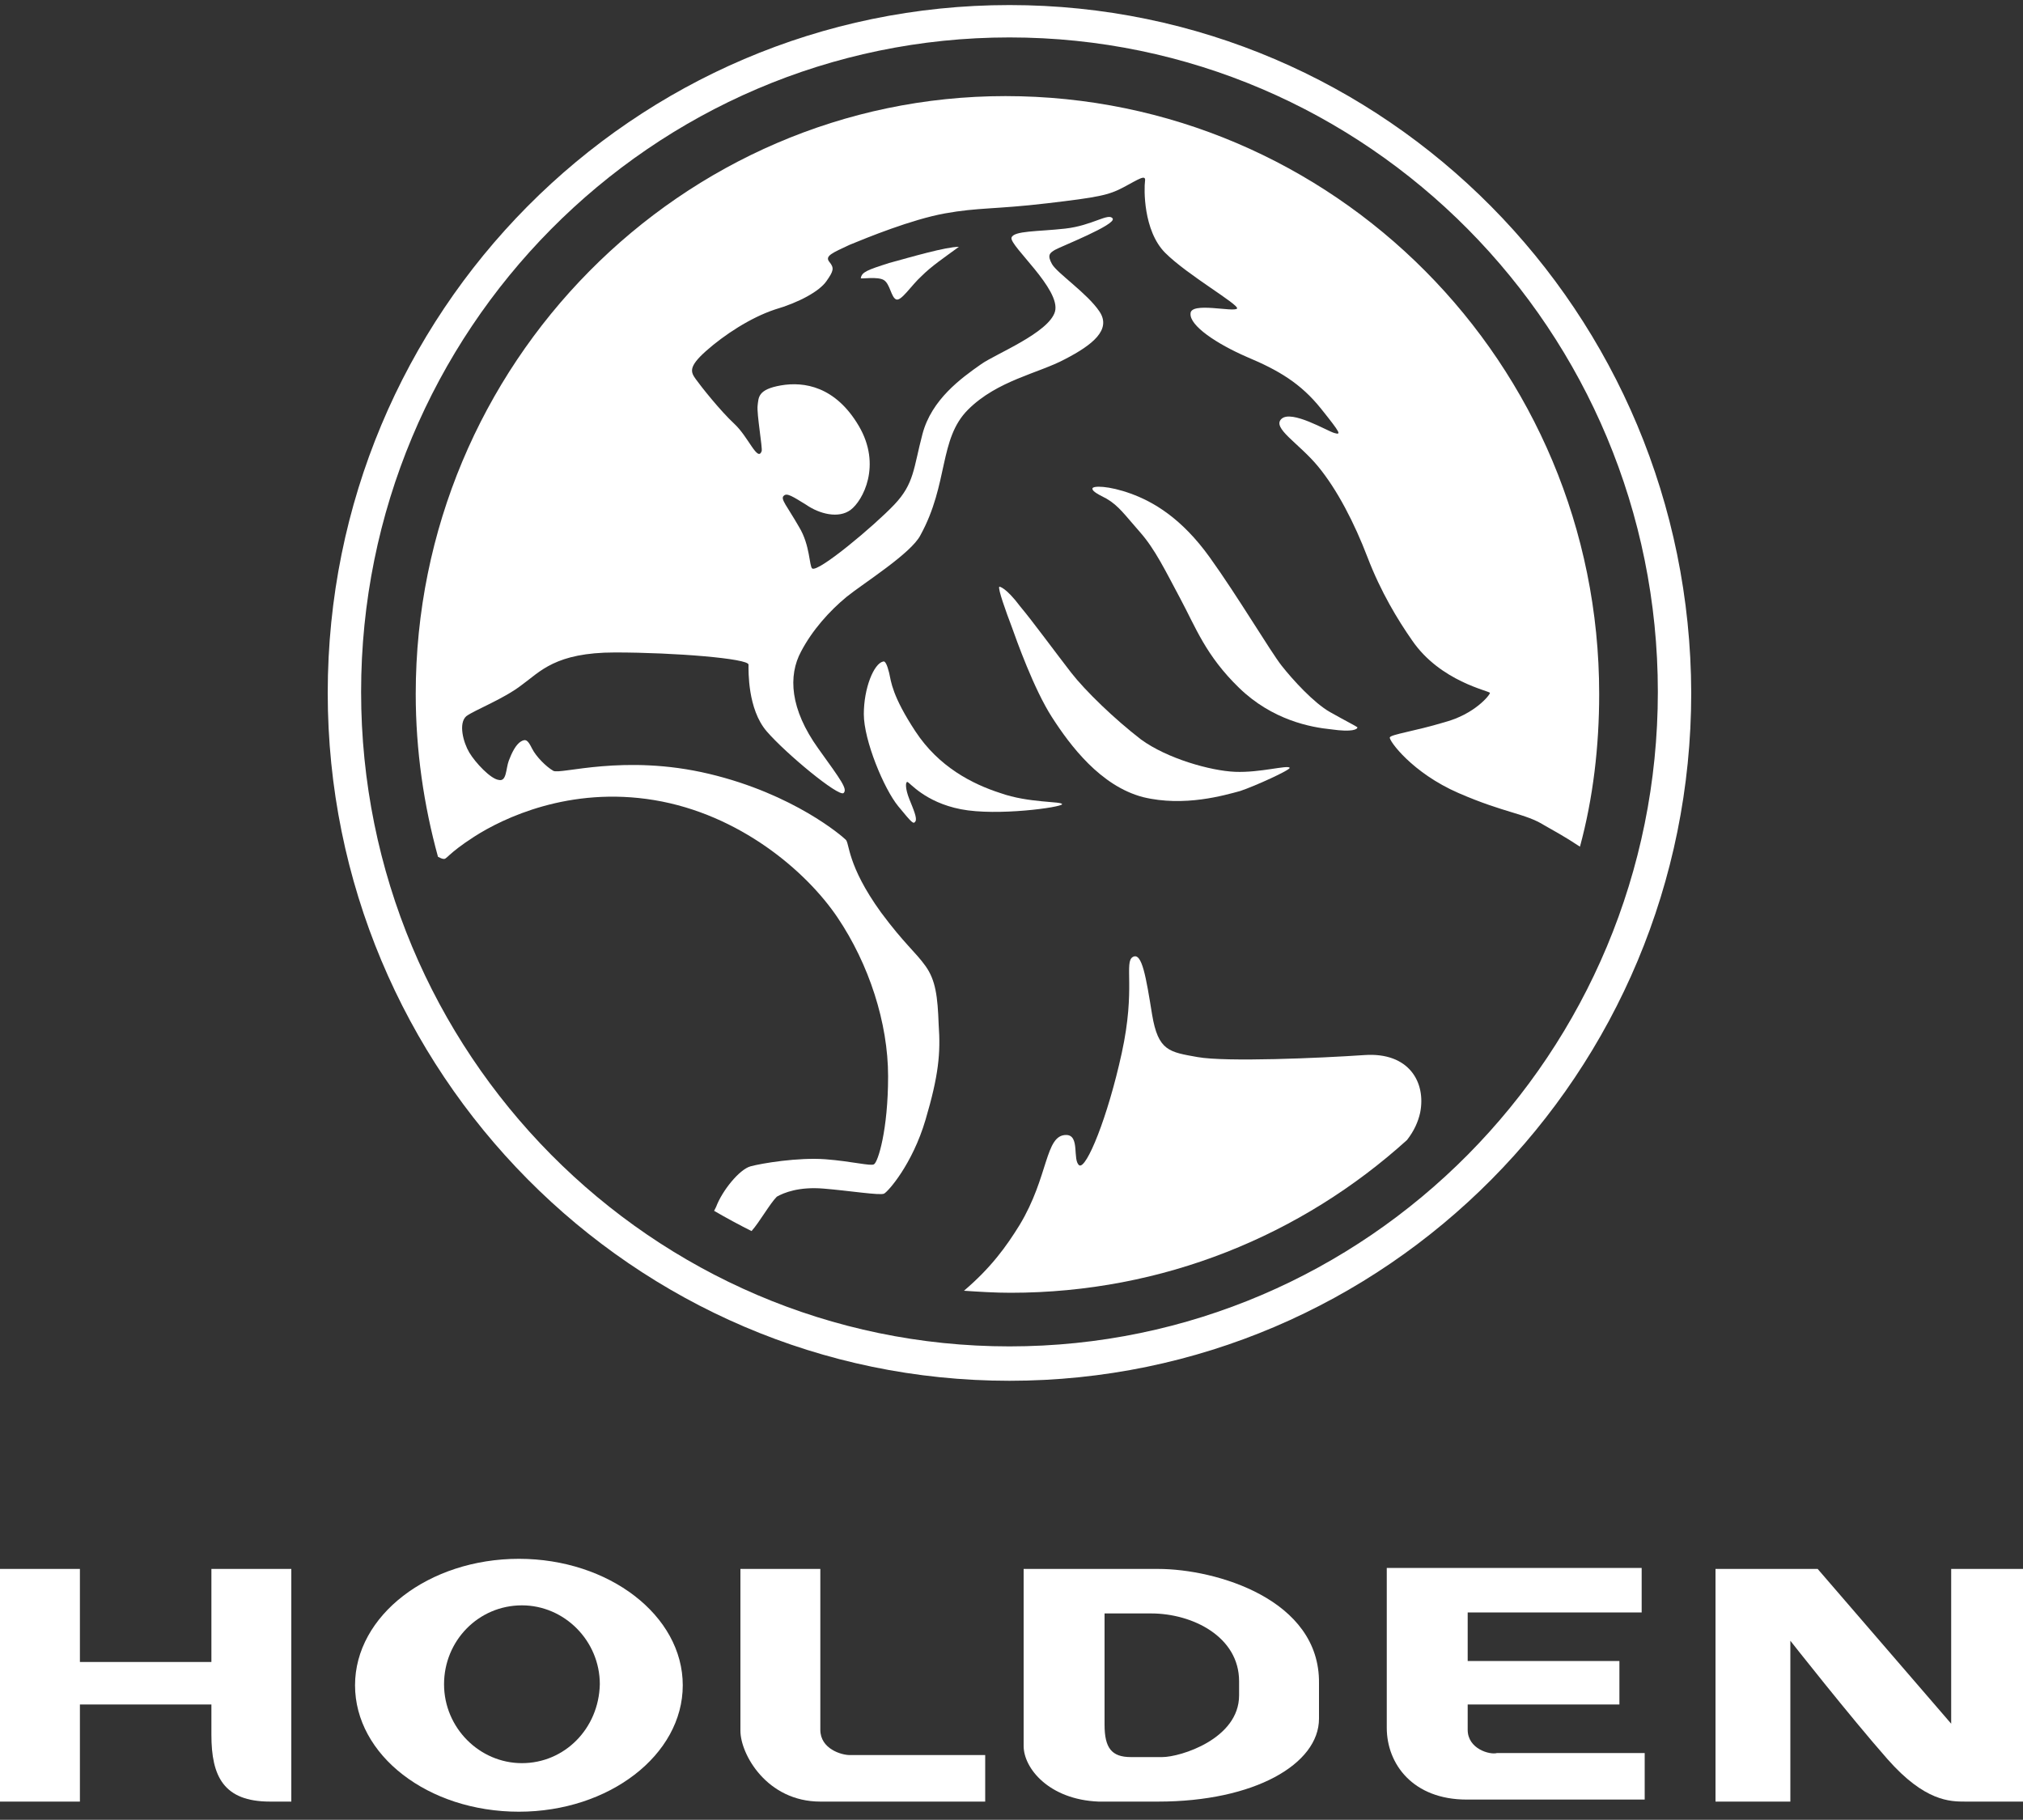
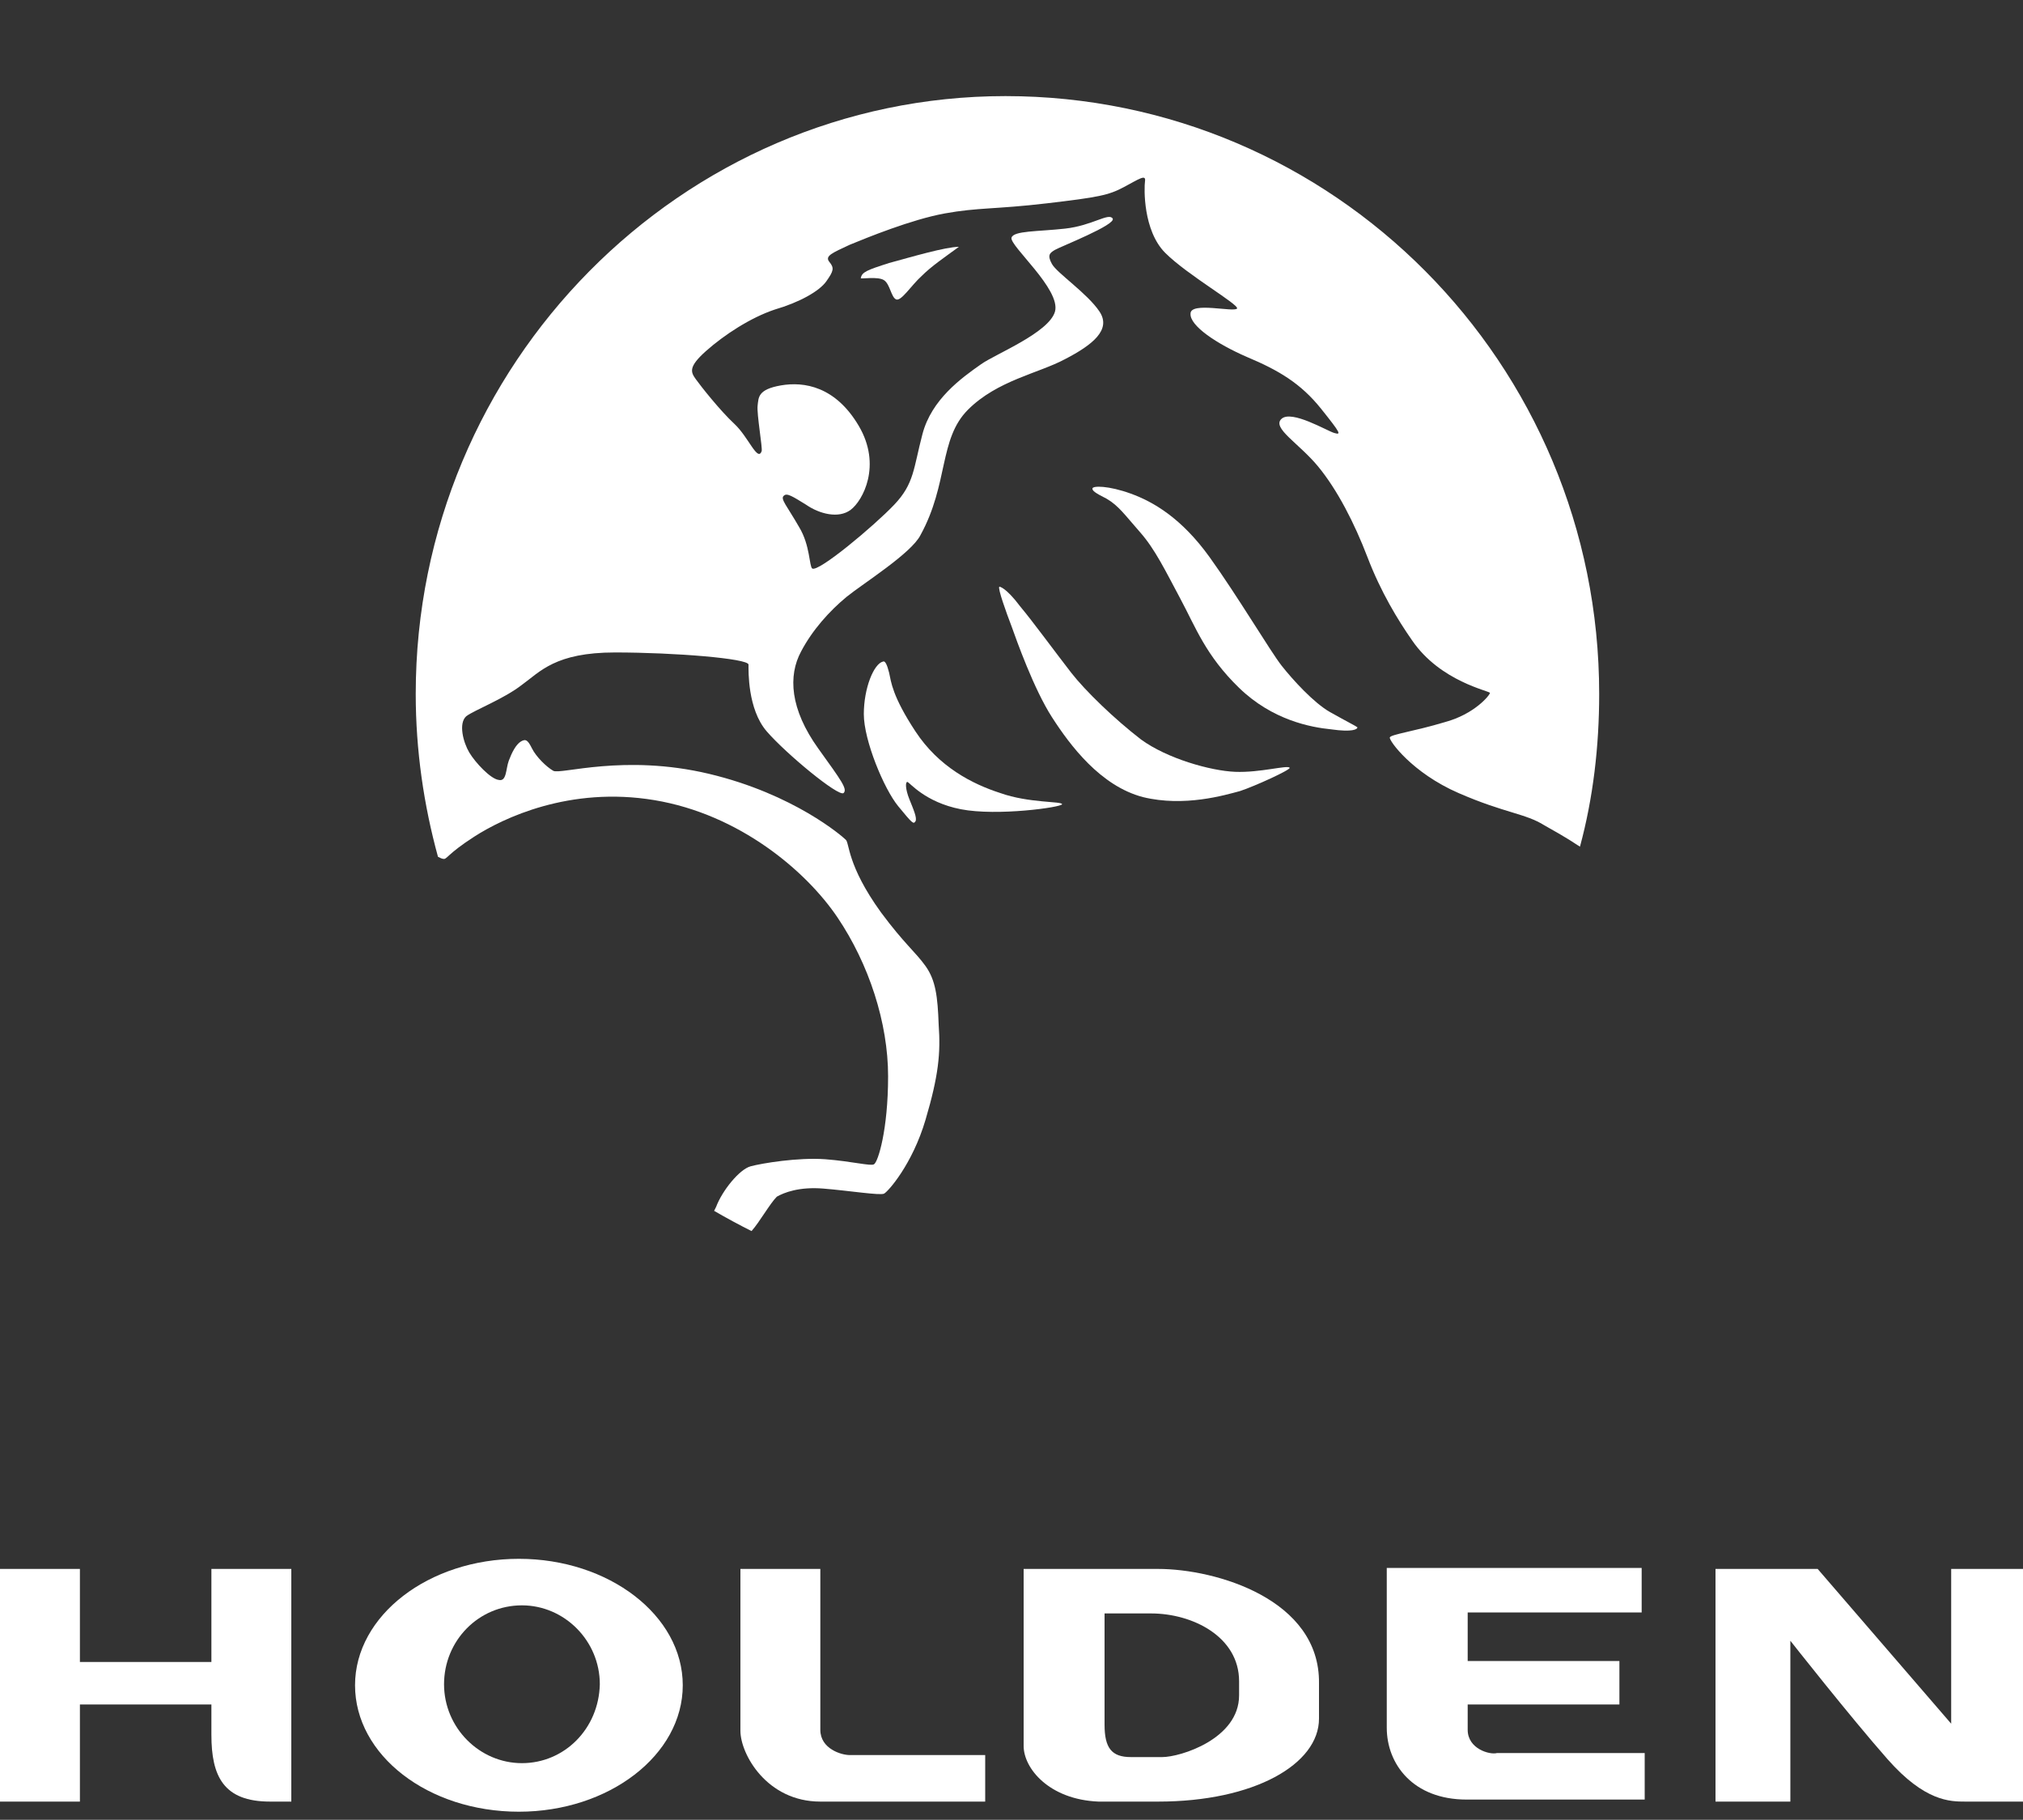
<svg xmlns="http://www.w3.org/2000/svg" version="1.1" id="Layer_1" x="0px" y="0px" viewBox="0 0 200 179.9" style="enable-background:new 0 0 200 179.9;" xml:space="preserve">
  <rect x="0" y="0" width="200" height="179.9" fill="#333333" stroke="none" />
  <style type="text/css">
	.st0{fill:#FFFFFF;}
</style>
  <g>
-     <path class="st0" d="M99.8,0.5c-37.2,0-67.4,30.4-67.4,68c0,37.5,30.2,68,67.4,68c37.2,0,67.4-30.4,67.4-68   C167.1,30.9,137,0.5,99.8,0.5z M99.8,133.1c-35.4,0-64.1-29-64.1-64.7c0-35.7,28.7-64.7,64.1-64.7c35.4,0,64.1,29,64.1,64.7   C163.9,104.1,135.2,133.1,99.8,133.1z" />
    <g>
      <path class="st0" d="M20.9,164.3h-13v-9.2H0v23h7.9v-9.6h13c0,1.1,0,2.1,0,3c0,4.1,1.2,6.6,5.8,6.6h2.1v-23h-7.9    C20.9,155.1,20.9,159.5,20.9,164.3z" />
      <path class="st0" d="M81.1,171v-0.3v-15.6h-7.9c0,0,0,9.7,0,16c0,2.3,2.6,7,7.9,7h16.3v-4.6c0,0-12.6,0-13.4,0    C83.2,173.5,81.1,172.9,81.1,171z" />
      <path class="st0" d="M145.1,171v-0.3v-2.2h15v-4.3h-15v-4.8h17.2v-4.4h-17.2h-3h-5c0,0,0,9.5,0,15.8c0,3.6,2.6,7.1,7.9,7.1    c0,0,0,0,0,0h17.6v-4.6c0,0-13.9,0-14.6,0C147.3,173.5,145.1,172.9,145.1,171z" />
      <path class="st0" d="M114.5,155.1c-5.4,0-2.3,0-5.4,0v0h-7.9c0,0,0,11.2,0,17.5c0,2.2,2.5,5.3,7.4,5.5v0c0.8,0,2.5,0,5.9,0    c9.5,0,15.9-3.7,15.9-8.2c0-0.8,0-1.5,0-3.5C130.5,158.1,120.2,155.1,114.5,155.1z M122.5,166.2c0,0.7,0,1.2,0,1.4    c0,4.3-5.8,6.1-7.6,6.1c-1.8,0-1.2,0-3.1,0c-1.9,0-2.6-0.9-2.6-3.2s0-11,0-11s1.8,0,4.6,0C117.9,159.5,122.5,161.8,122.5,166.2    C122.5,166.2,122.5,166.2,122.5,166.2z" />
      <path class="st0" d="M192.9,155.1v15.3l-13.2-15.3l-10.1,0v23h7.4v-15.9c0,0,5.9,7.5,9.6,11.7c3.7,4.2,6.2,4.2,7.7,4.2    c1.5,0,5.8,0,5.8,0v-23H192.9z" />
      <path class="st0" d="M51.3,154.1c-8.9,0-16.2,5.6-16.2,12.5c0,6.9,7.2,12.5,16.2,12.5c8.9,0,16.2-5.6,16.2-12.5    C67.5,159.7,60.2,154.1,51.3,154.1z M51.6,174.3c-4.2,0-7.7-3.5-7.7-7.8c0-4.3,3.4-7.8,7.7-7.8c4.2,0,7.7,3.5,7.7,7.8    C59.2,170.9,55.8,174.3,51.6,174.3z" />
    </g>
    <g>
      <path class="st0" d="M85.1,27.5L85.1,27.5c0,0.1,1.7-0.2,2.3,0.2s0.7,1.7,1.2,1.9c0.5,0.2,1.5-1.4,2.5-2.3c1-1,2.2-1.8,3.7-2.9    c-1.3,0-4.7,1-6.9,1.6C85.7,26.7,85.2,26.9,85.1,27.5z" />
      <g>
-         <path class="st0" d="M134.9,104.3c-4.4,0.3-13.7,0.7-16.5,0.2c-2.8-0.5-3.9-0.6-4.5-4.2c-0.6-3.7-1-6.2-1.9-5.7     c-0.9,0.5,0.3,3.1-1.1,9.5c-1.4,6.4-3.5,11.5-4.2,11.1c-0.7-0.5,0.1-3-1.3-3c-2.1,0-1.7,4.1-4.6,8.9c-1.3,2.1-2.8,4.2-5.5,6.5     c1.5,0.1,3.1,0.2,4.6,0.2c15.1,0,28.8-5.7,39.2-15.1c0.7-0.9,1.1-1.8,1.3-2.7C141,107,139.3,104,134.9,104.3z" />
        <path class="st0" d="M81.4,117.5c2.5,0.2,5.6,0.7,6,0.5c0.4-0.2,2.8-2.9,4.1-7.3c1.3-4.4,1.5-6.6,1.3-9.4     c-0.1-2.8-0.3-4.4-1.3-5.8s-2.1-2.2-4.4-5.3c-3.4-4.7-3.1-6.9-3.5-7.2c-0.3-0.3-5.1-4.5-13.5-6.5c-8.4-2-14.7,0.1-15.4-0.3     c-0.7-0.4-1.7-1.4-2.1-2.2c-0.4-0.8-0.6-1-1.1-0.7s-0.9,1.1-1.2,1.9c-0.3,0.8-0.2,2.1-1,1.9c-0.8-0.1-2.3-1.7-2.9-2.7     s-1.1-2.9-0.3-3.6c0.8-0.6,3.7-1.7,5.5-3.1c1.8-1.3,3.3-3.2,9.2-3.2c5.9,0,13.2,0.6,13.2,1.2c0,0.6-0.1,4.4,1.8,6.6     c1.9,2.2,7.1,6.5,7.6,6.1c0.4-0.4-0.2-1.2-2.5-4.4c-2.8-3.9-3-7.2-1.7-9.6c1.1-2.1,2.8-4,4.5-5.4c1.6-1.3,6.4-4.3,7.3-6.1     c2.8-5.1,1.8-9.5,4.7-12.4s7-3.6,9.6-5c2.7-1.4,4.6-2.9,3.4-4.7c-1.2-1.8-4.2-3.8-4.7-4.7c-0.5-0.9-0.2-1.1,0.3-1.4     c0.5-0.3,6.1-2.5,5.7-3.1c-0.4-0.6-2,0.7-4.7,1c-2.7,0.3-5.1,0.2-5.3,0.9c-0.2,0.8,4.9,5.1,4.3,7.3c-0.6,2.1-5.9,4.2-7.3,5.2     c-2,1.4-4.9,3.5-5.8,6.9c-0.9,3.4-0.8,4.9-2.8,7c-2,2.1-7.5,6.7-8.1,6.3C80,56,80.1,53.9,79,52.1c-1.2-2.1-1.9-2.8-1.5-3.1     c0.3-0.3,0.9,0.1,2.2,0.9c1.3,0.9,3.2,1.4,4.4,0.5s3.1-4.4,0.8-8.3s-5.4-4.4-7.7-4c-2.3,0.4-2.2,1.2-2.3,2     c-0.1,0.8,0.5,4.2,0.4,4.5c-0.4,1.1-1.3-1.4-2.7-2.7c-1.4-1.3-3.3-3.7-3.8-4.4s-0.8-1.2,1-2.8s4.4-3.3,6.8-4.1     c2.4-0.7,4.4-1.8,5.1-2.8s0.8-1.3,0.3-1.9s0.3-0.9,2-1.7c1.7-0.7,6.1-2.5,9.4-3.1s5-0.4,10.1-1c5.1-0.6,6.1-0.8,7.6-1.6     c1.5-0.8,2.2-1.3,2.1-0.6c-0.1,0.7-0.2,4.9,2,7.1c2.2,2.2,7.3,5.1,7.1,5.5c-0.3,0.4-4.6-0.7-4.6,0.5c-0.1,1.2,2.6,3,5.6,4.3     c3.1,1.3,5.3,2.6,7.3,5.1s2,2.6,1.3,2.4c-0.7-0.2-4.2-2.3-5.2-1.4c-1,0.9,1.7,2.4,3.6,4.7c1.9,2.3,3.6,5.6,4.9,9     c1.3,3.4,3,6.2,4.4,8.2c2.8,4.1,7.7,5,7.7,5.2c0,0.2-1.5,2.1-4.5,2.9c-3,0.9-5.3,1.2-5.4,1.5s2.2,3.5,6.8,5.5     c4.6,2,6.6,2,8.5,3.2c0.7,0.4,2,1.1,3.5,2.1c1.3-4.8,1.9-9.9,1.9-15.1c0-32.7-26.3-59.1-58.7-59.1C67.4,9.5,41.1,36,41.1,68.6     c0,5.6,0.8,11,2.2,16.1c0.2,0.1,0.4,0.2,0.5,0.2c0.4,0.1,0.3-0.4,3.1-2.2s9.4-5,17.8-3.6s15,7,18.1,11.6s5,10.4,5,15.7     s-1,8.5-1.4,8.7c-0.3,0.2-2.2-0.3-4.8-0.5c-2.7-0.2-6.3,0.4-7.4,0.7c-1.1,0.3-2.8,2.4-3.4,4c0,0-0.1,0.2-0.2,0.4     c1.2,0.7,2.5,1.4,3.7,2c0.8-0.9,1.8-2.7,2.5-3.4C77.5,117.9,79,117.3,81.4,117.5z" />
        <path class="st0" d="M98.9,78.4c-2.8-0.9-6.1-2.6-8.4-6.1c-2.3-3.5-2.4-4.9-2.6-5.8c-0.2-0.8-0.4-1.2-0.6-1.1     c-0.9,0.2-1.9,2.6-1.9,5.2c0,2.6,2,7.4,3.4,9.1c1.4,1.7,1.5,1.8,1.7,1.5s-0.2-1.2-0.6-2.2c-0.4-1-0.4-1.7-0.2-1.7     c0.2,0,1.7,2,5.3,2.7c3.6,0.7,10-0.2,10-0.5S101.7,79.4,98.9,78.4z" />
        <path class="st0" d="M122.1,76.3c-2.4-0.1-6.7-1.3-9.3-3.2c-2.6-2-5.5-4.8-6.9-6.6c-1.4-1.8-3.9-5.2-5-6.5     C99.4,58,98.8,58,98.8,58c-0.2,0.1,0.7,2.6,1.2,3.9c0.5,1.4,2.2,6.2,4,9s4.8,6.8,9,7.9c4.1,1,8.1-0.2,9.6-0.6     c1.5-0.5,5-2.1,4.9-2.3C127.3,75.6,124.6,76.4,122.1,76.3z" />
        <path class="st0" d="M131.5,70.4c-1.6-0.9-3.7-3.2-4.8-4.6c-1.1-1.4-4.3-6.8-7.1-10.7c-2.8-3.9-5.6-5.5-7.8-6.3     c-2.2-0.8-3.8-0.8-3.8-0.5c0,0.2,0.2,0.4,1.4,1c1.2,0.7,1.8,1.6,3.3,3.3c1.5,1.7,2.5,3.8,4,6.6c1.5,2.8,2.5,5.6,5.8,8.8     c3.3,3.2,7.1,3.9,9.1,4.1c2.1,0.3,2.6,0,2.6-0.2C134.1,71.8,133.1,71.3,131.5,70.4z" />
      </g>
    </g>
  </g>
</svg>